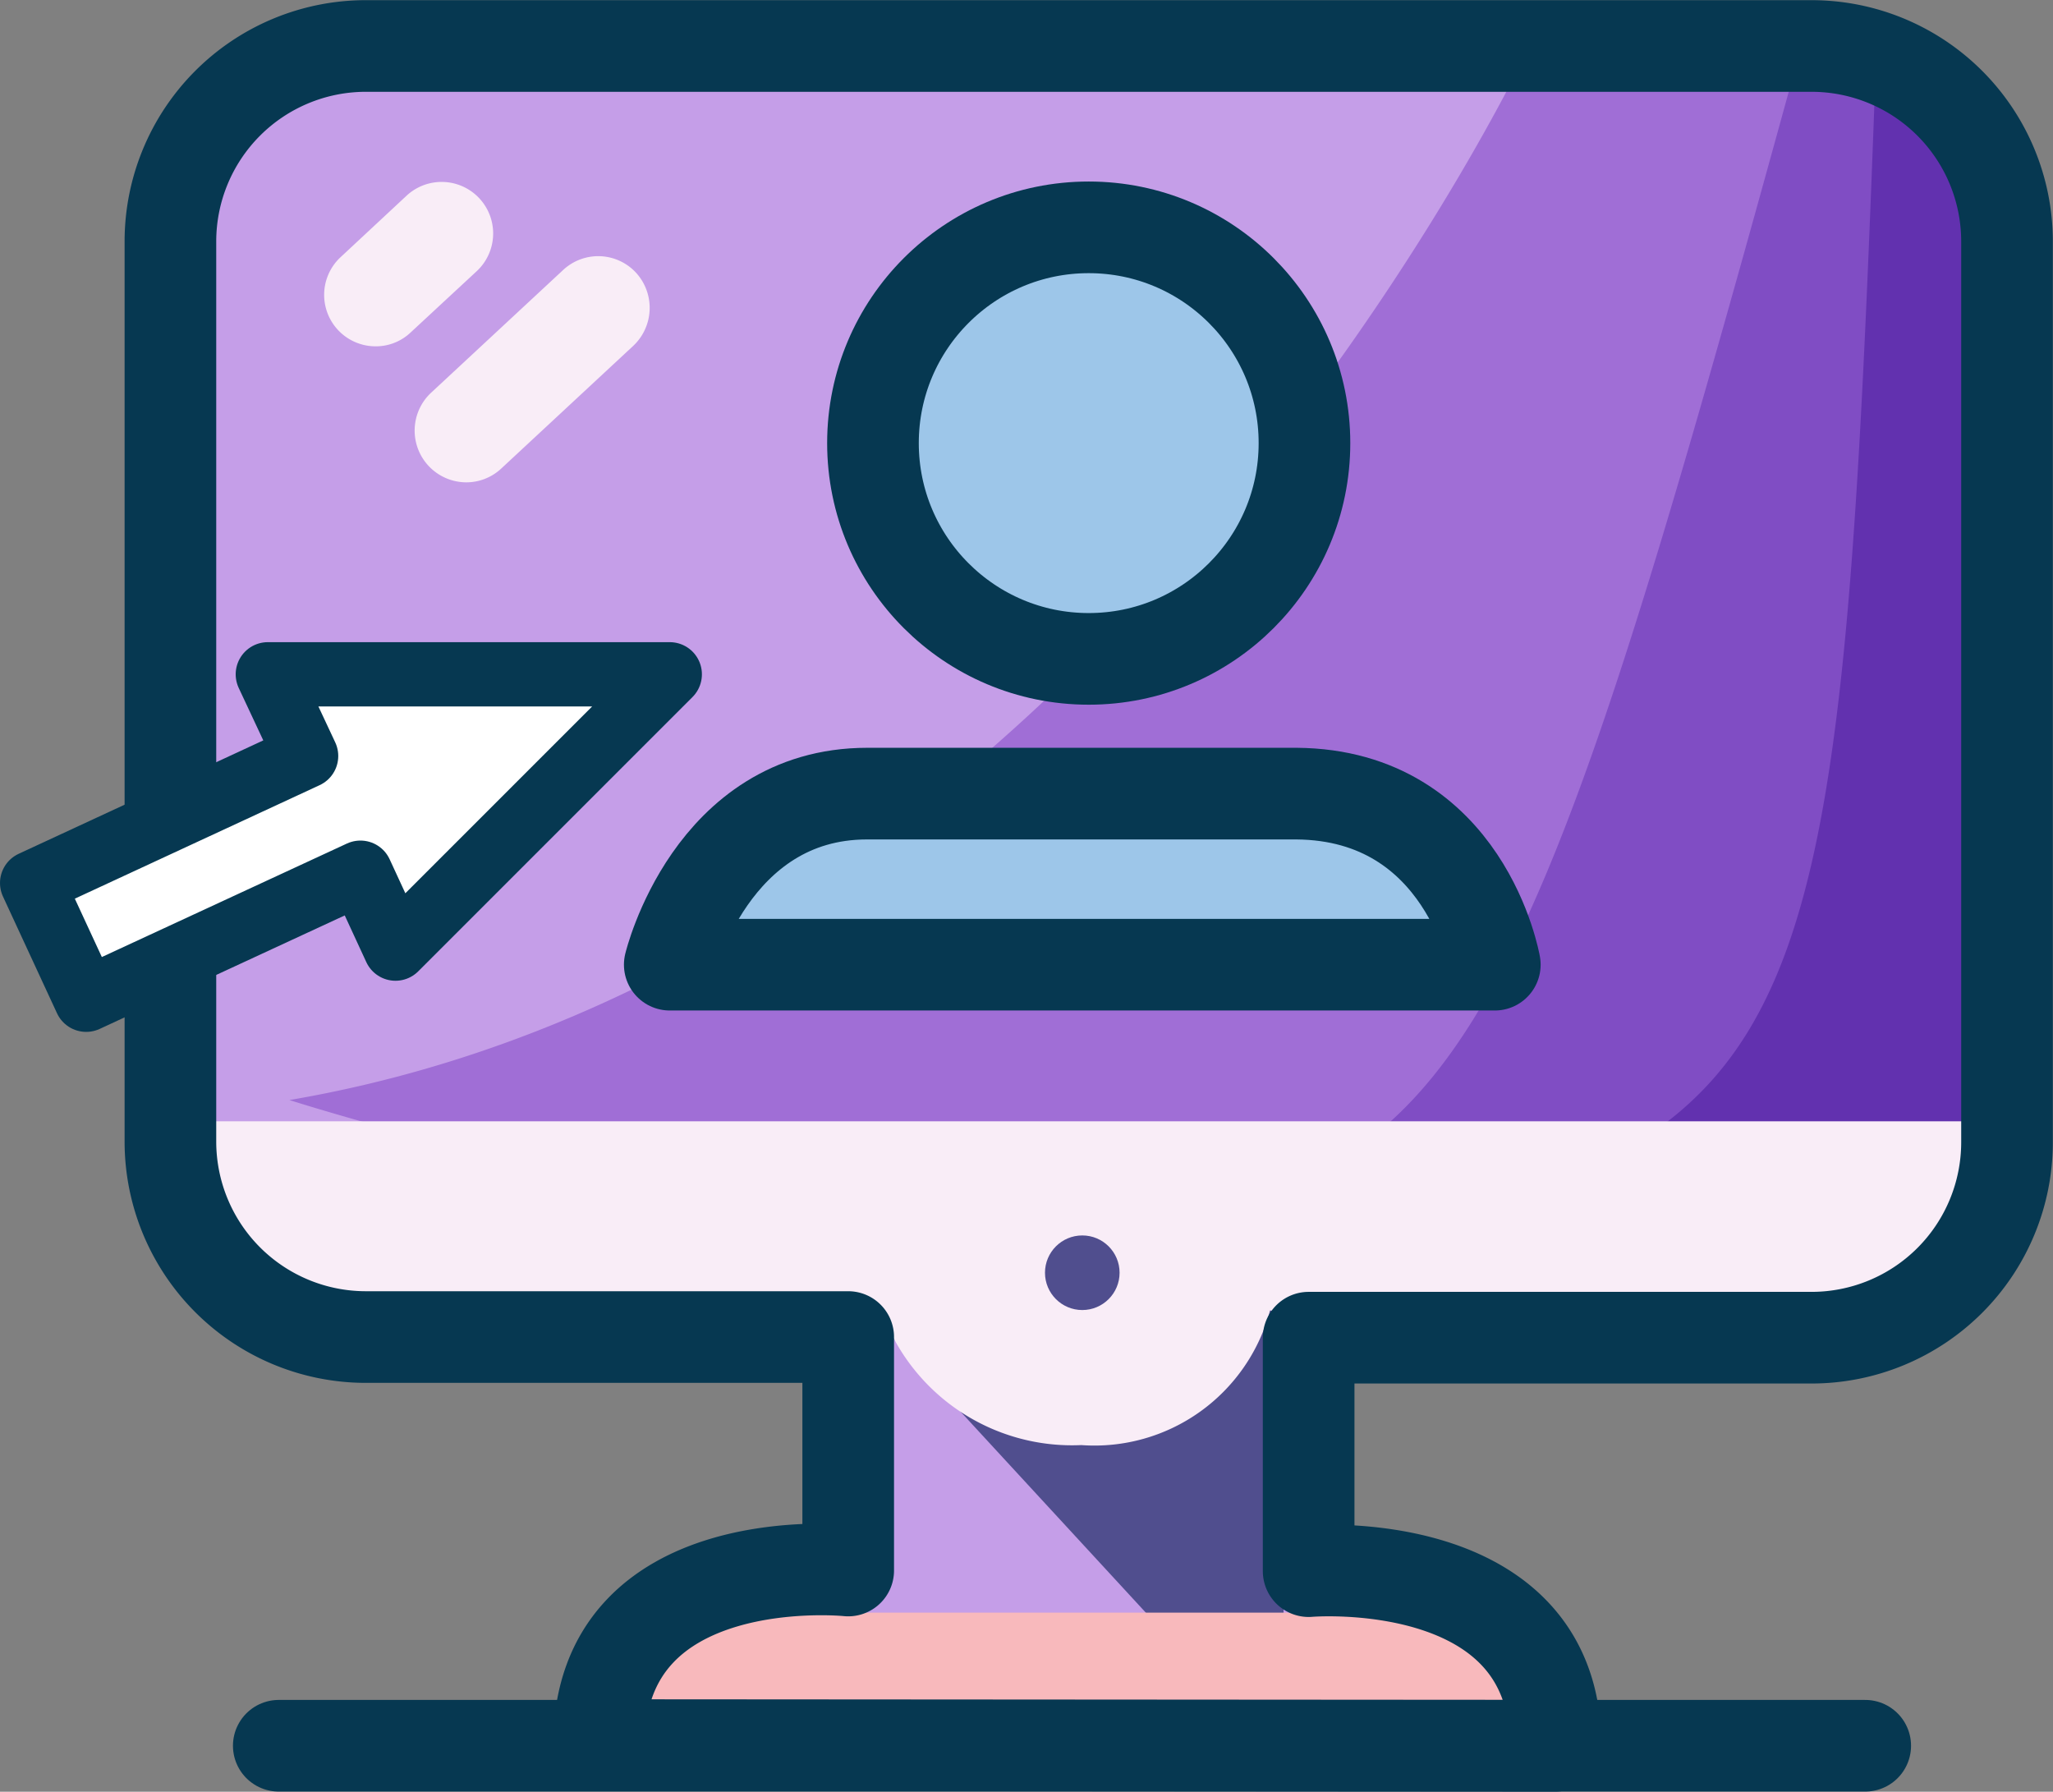
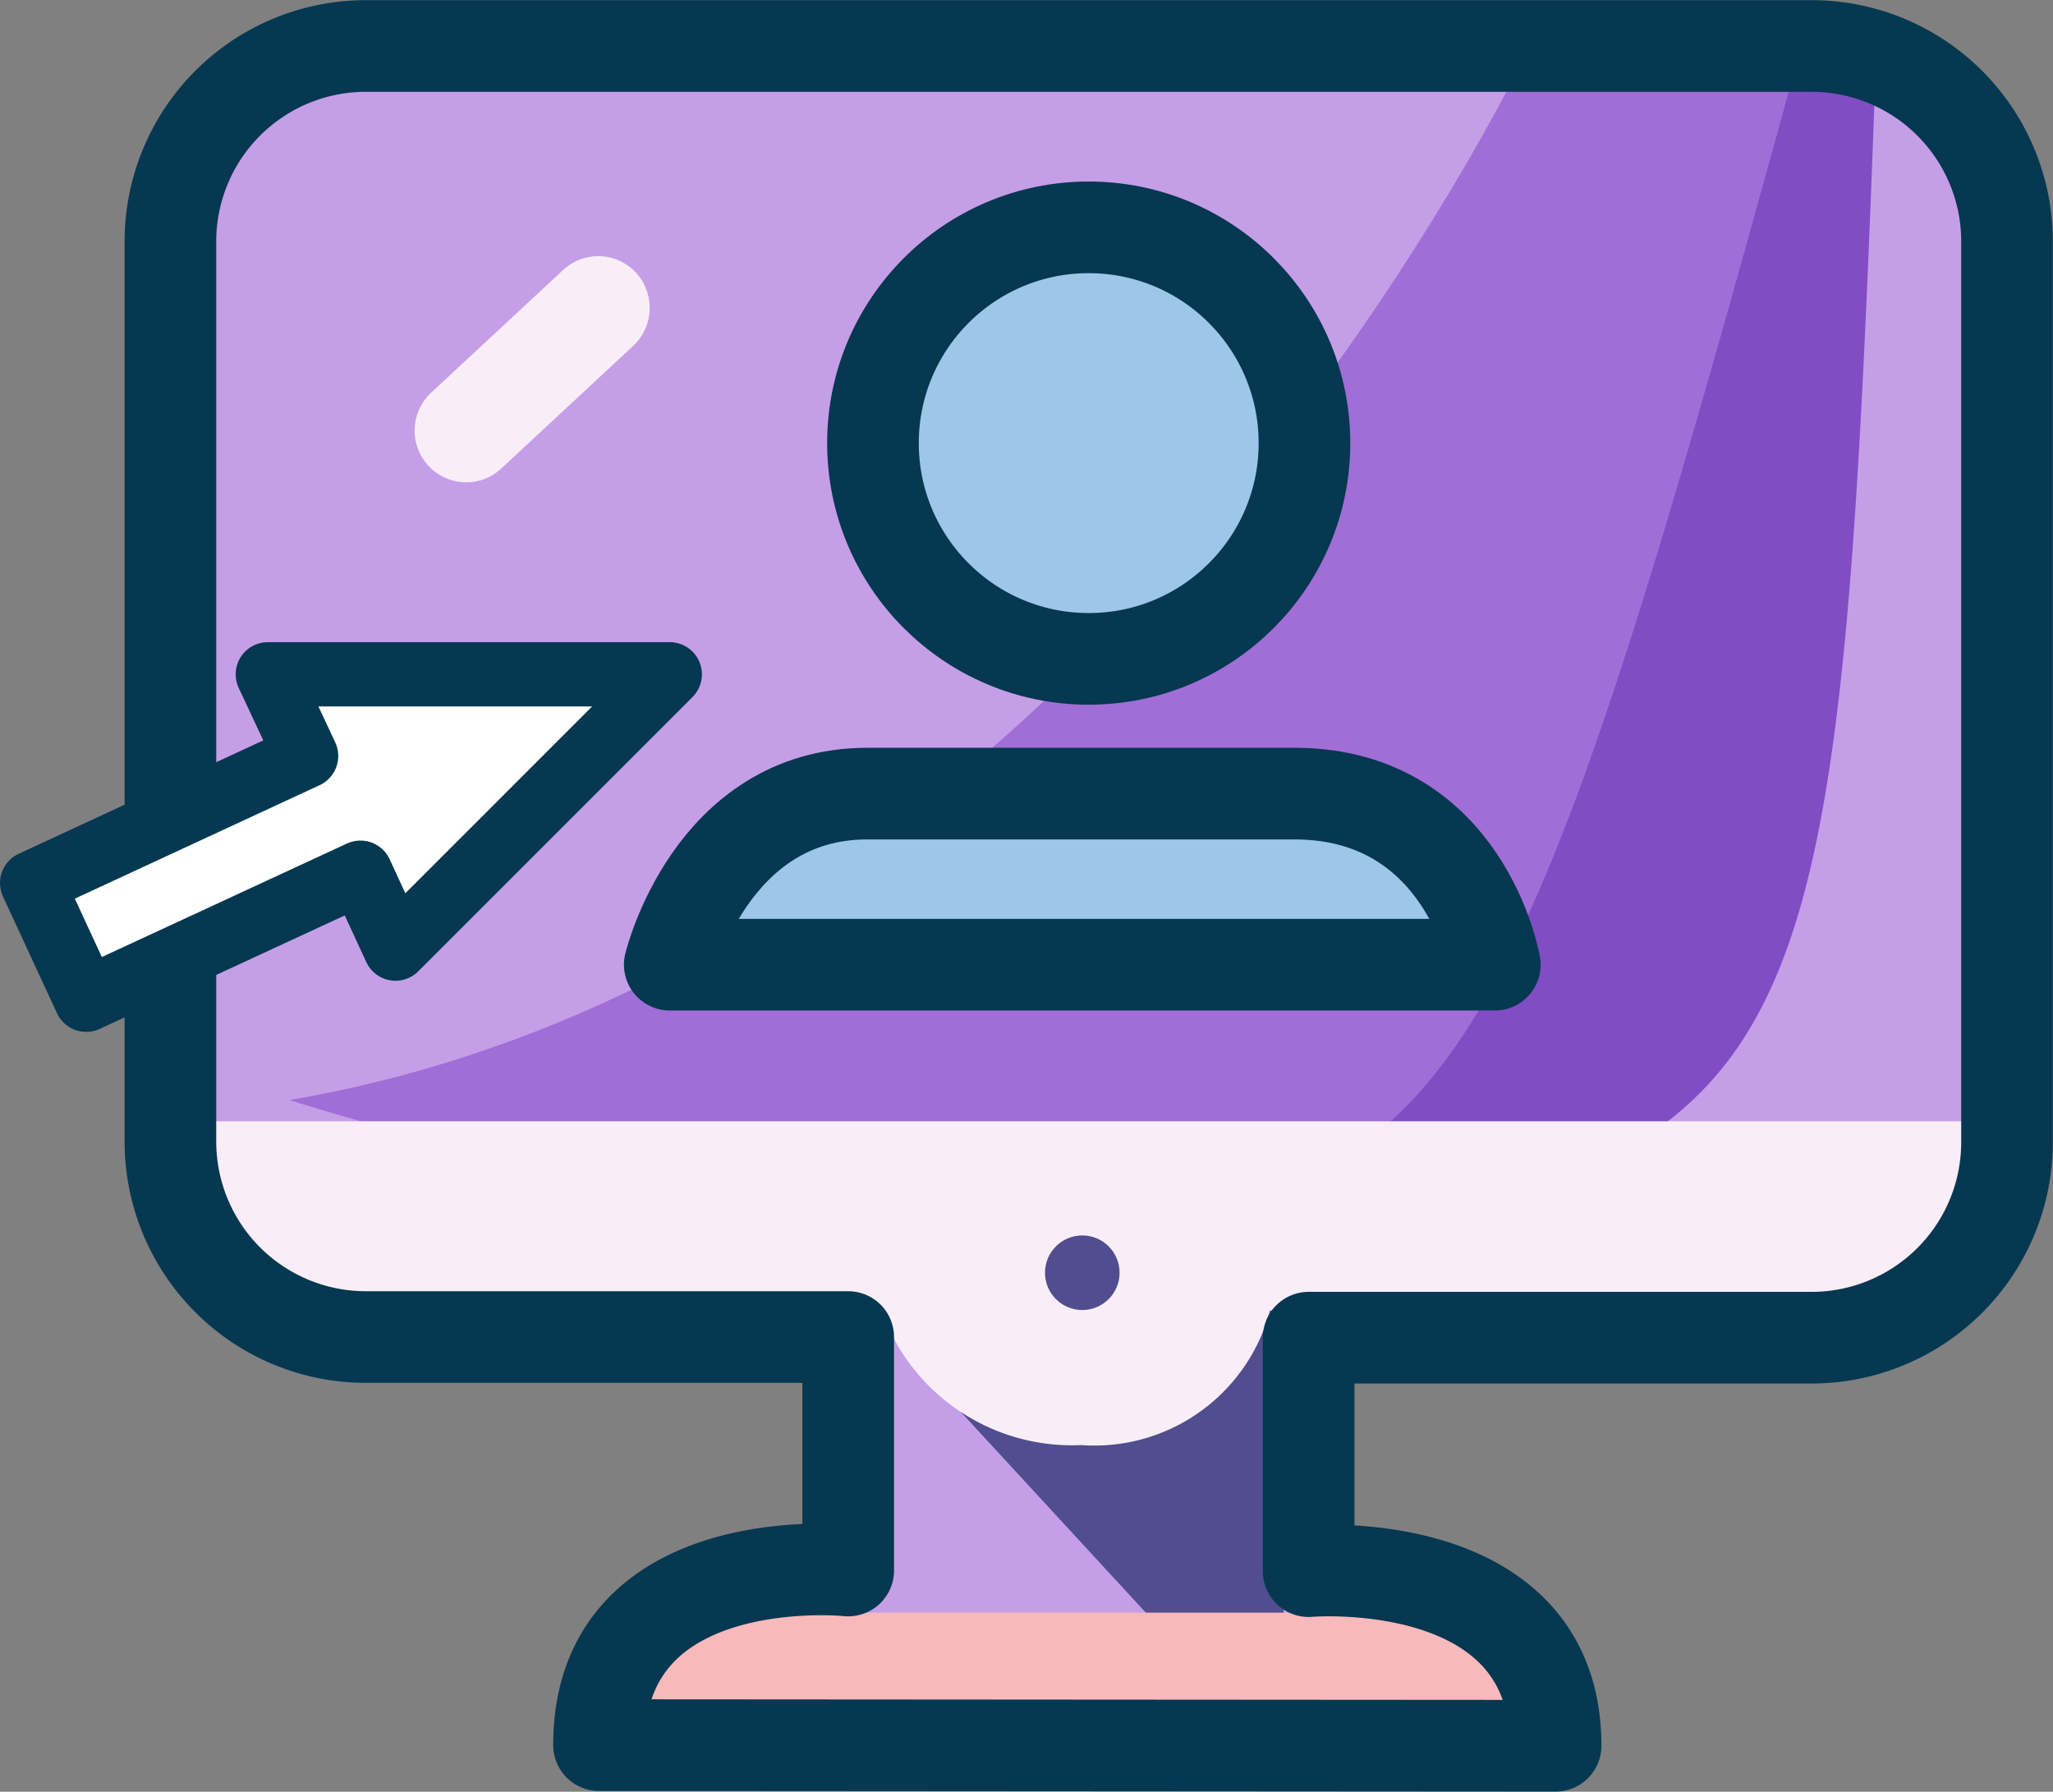
<svg xmlns="http://www.w3.org/2000/svg" viewBox="0 0 63.85 55.72">
  <rect x="0" y="0" width="63.85" height="55.72" fill="#808080" stroke="none" />
  <defs>
    <style>.cls-1{fill:#c59ee8;}.cls-2{fill:#6231af;}.cls-3{fill:#804dc4;}.cls-4{fill:#a06ed6;}.cls-5{fill:#504e8e;}.cls-6{fill:#f8b9bc;}.cls-7{fill:#f9edf7;}.cls-8{fill:none;}.cls-10,.cls-8,.cls-9{stroke:#063851;stroke-linecap:round;stroke-linejoin:round;}.cls-8,.cls-9{stroke-width:2.85px;}.cls-9{fill:#9dc6e9;}.cls-10{fill:#fff;stroke-width:2px;}</style>
  </defs>
  <g id="Layer_2" data-name="Layer 2">
    <g id="Layer_1-2" data-name="Layer 1">
      <path class="cls-1" d="M48.18,54.29c0-6.08-7.68-5.43-7.68-5.43V41.6H56.14a6.08,6.08,0,0,0,6.08-6.08V7.5a6.08,6.08,0,0,0-6.08-6.07h-45A6.08,6.08,0,0,0,5.1,7.5v28a6.08,6.08,0,0,0,6.08,6.08h15v7.26s-7.75-.8-7.75,5.43Z" />
-       <path class="cls-2" d="M54.11,1l-3,36.36L61.79,37s.09-26.35.43-29.47S54.11,1,54.11,1Z" />
      <path class="cls-3" d="M50.46,3.45S44.36,30.81,21.6,40.73A86.86,86.86,0,0,0,44.71,38C56.58,34.73,57.3,30.44,58.33,2.3" />
      <path class="cls-4" d="M47.57,1.43S34.28,29.9,9,34.21A81.46,81.46,0,0,0,32.74,37.9c12.68-.08,14.52-4.62,23-35.44" />
      <polygon class="cls-5" points="26.97 40.75 35.93 50.47 39.92 50.47 39.92 40.75 26.97 40.75" />
      <path class="cls-6" d="M18,53.85s1.2-3.7,7.15-3.7H42.36c6.14,0,5.57,3.7,5.57,3.7L18,54.29" />
      <path class="cls-7" d="M6.06,34.87h57s-.37,6.32-11.81,6.38c-9.25,0-11.75-.5-11.75-.5a5.65,5.65,0,0,1-5.87,4.19,6.29,6.29,0,0,1-6.22-4.19H10.36C6.64,40.75,6.06,34.87,6.06,34.87Z" />
      <path class="cls-8" d="M48.38,54.29c0-6.08-7.68-5.43-7.68-5.43V41.6H56.34a6.08,6.08,0,0,0,6.08-6.08V7.5a6.08,6.08,0,0,0-6.08-6.07h-45A6.08,6.08,0,0,0,5.3,7.5v28a6.08,6.08,0,0,0,6.08,6.08h15v7.26s-7.75-.8-7.75,5.43Z" />
-       <line class="cls-8" x1="8.67" y1="54.29" x2="58.01" y2="54.29" />
      <path class="cls-9" d="M46.49,30H20.83s1.28-5.32,6.14-5.32H40.32C45.58,24.72,46.49,30,46.49,30Z" />
      <circle class="cls-5" cx="33.66" cy="39.58" r="1.16" />
      <path class="cls-7" d="M14.5,15a1.61,1.61,0,0,1-1.1-2.78l4.11-3.82a1.6,1.6,0,0,1,2.27.08,1.62,1.62,0,0,1-.08,2.27l-4.11,3.82A1.59,1.59,0,0,1,14.5,15Z" />
-       <path class="cls-7" d="M11.68,10.77A1.6,1.6,0,0,1,10.59,8l2.05-1.91a1.6,1.6,0,1,1,2.19,2.34l-2.06,1.91A1.57,1.57,0,0,1,11.68,10.77Z" />
      <circle class="cls-9" cx="33.86" cy="13.78" r="6.71" />
      <polygon class="cls-10" points="20.83 20.97 8.33 20.97 9.52 23.51 1 27.46 2.68 31.09 11.21 27.14 12.3 29.5 20.83 20.97" />
    </g>
  </g>
</svg>